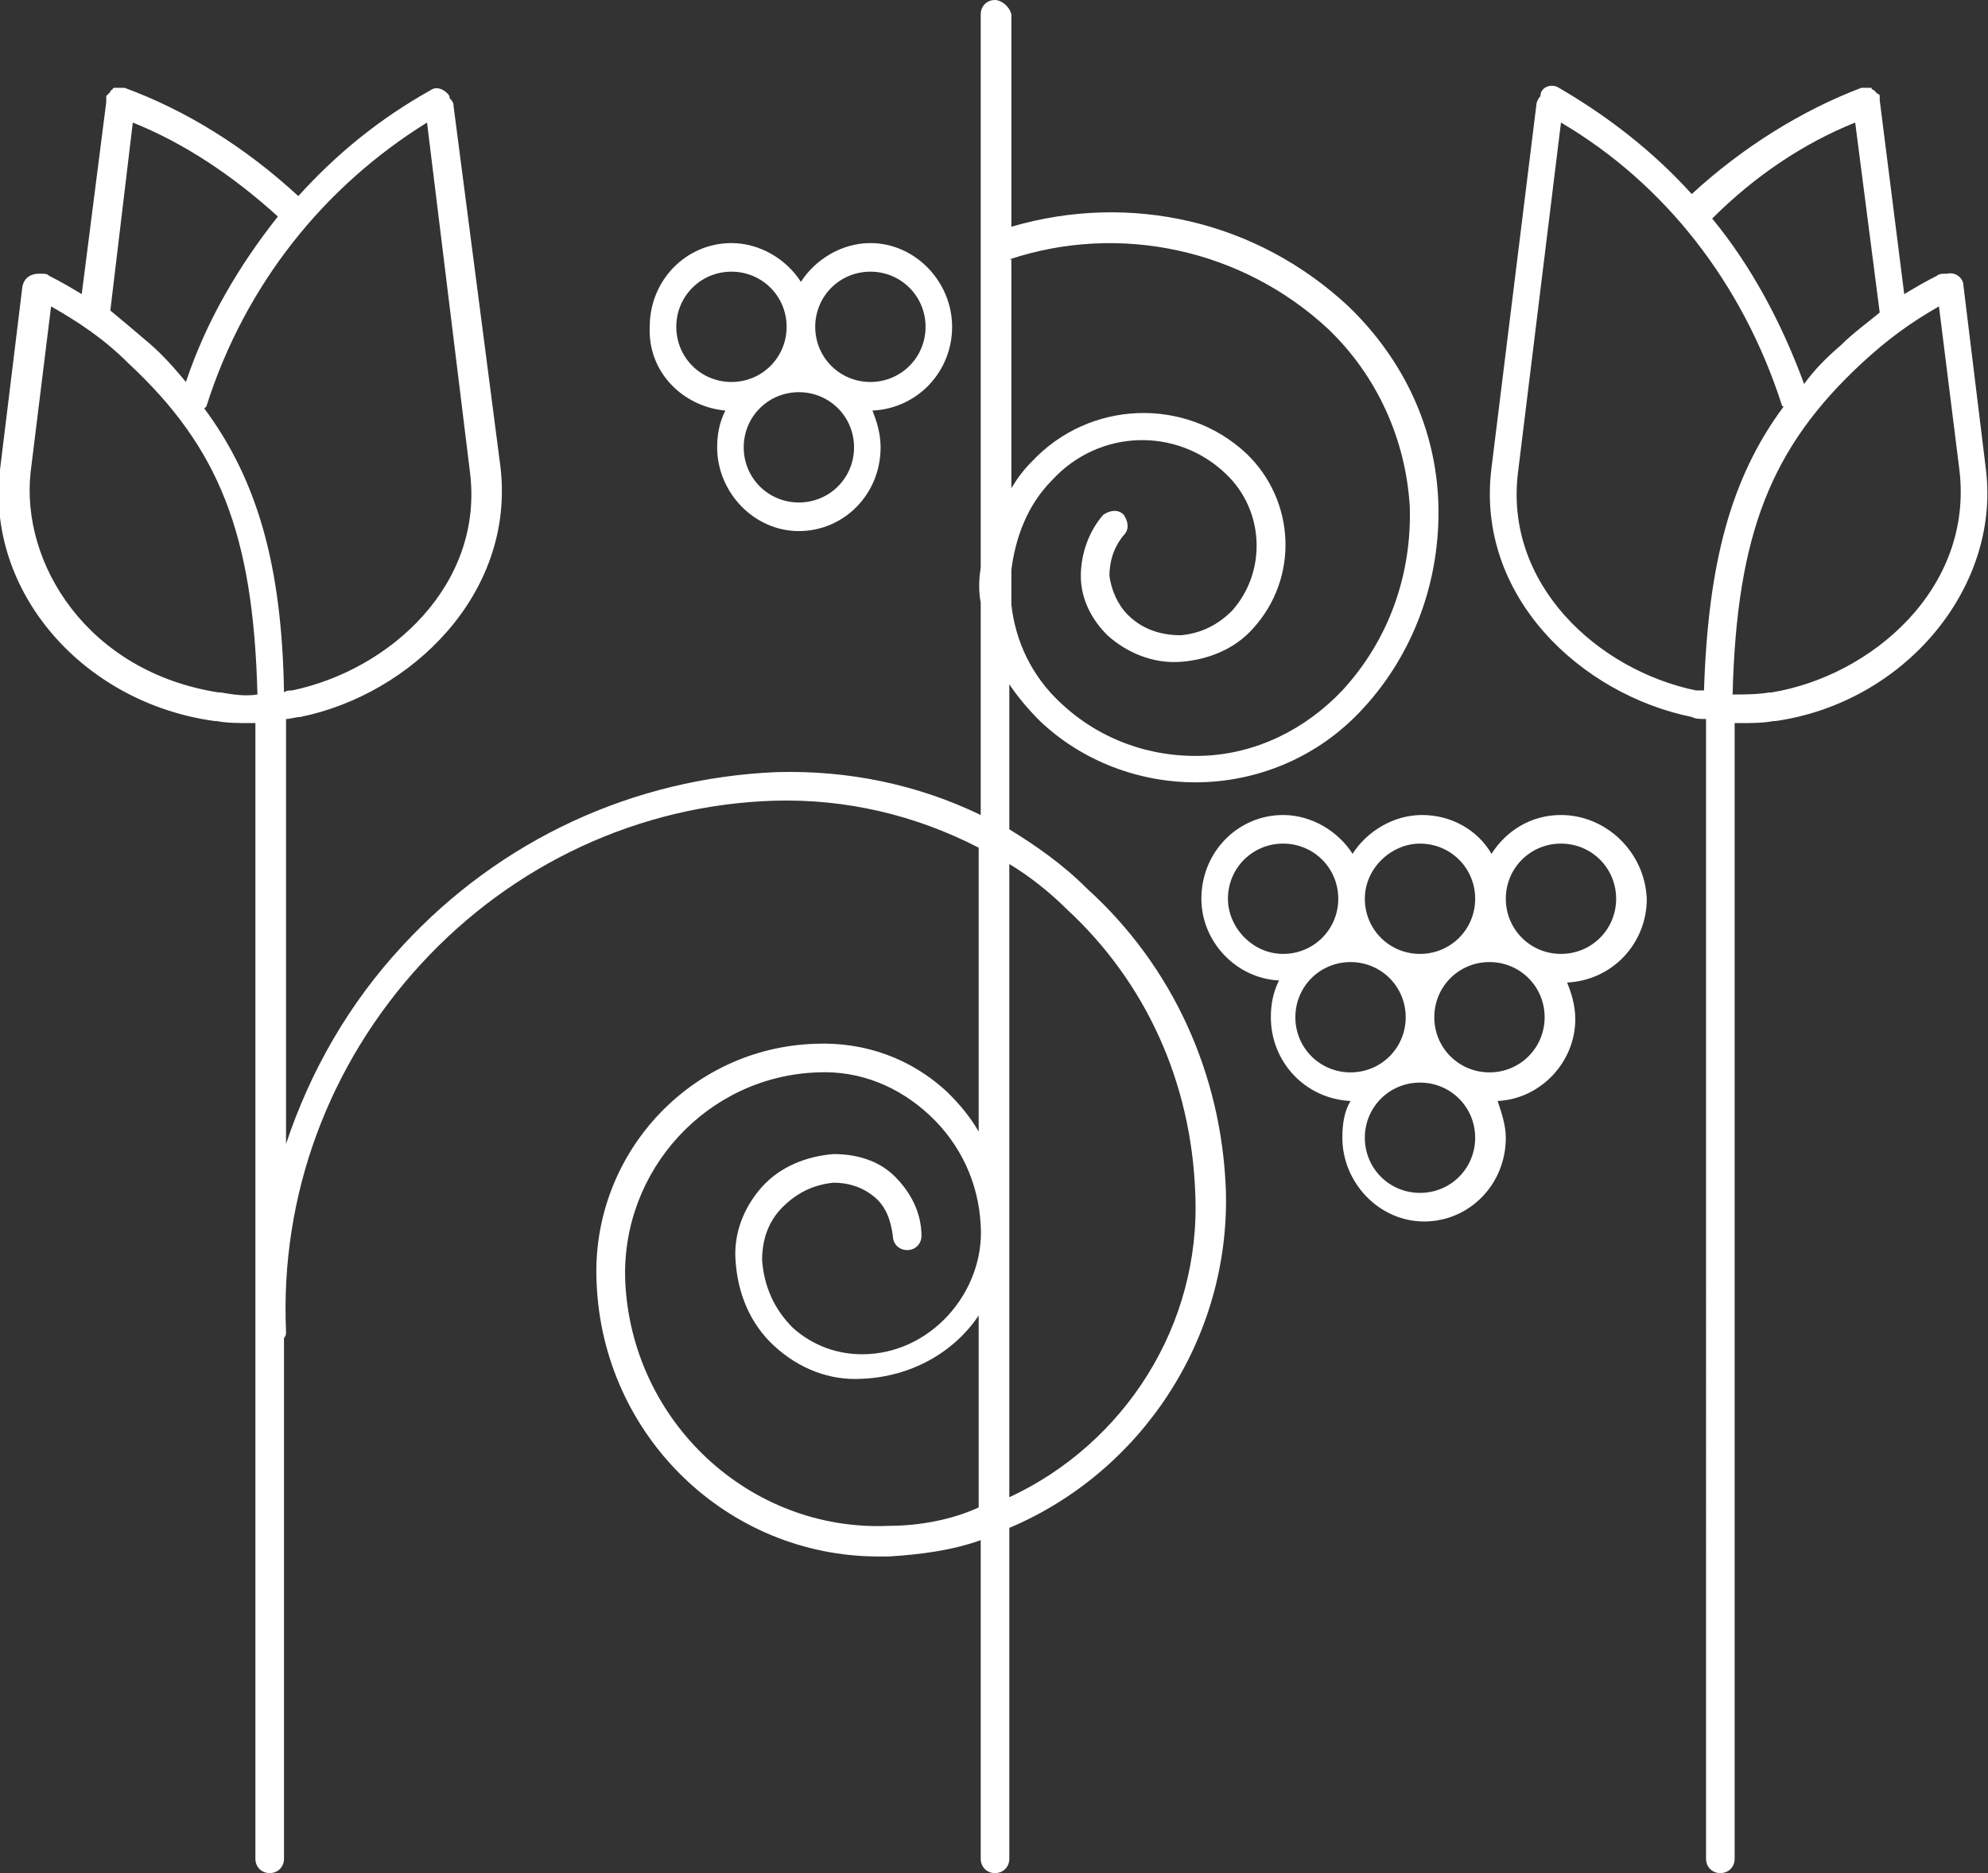
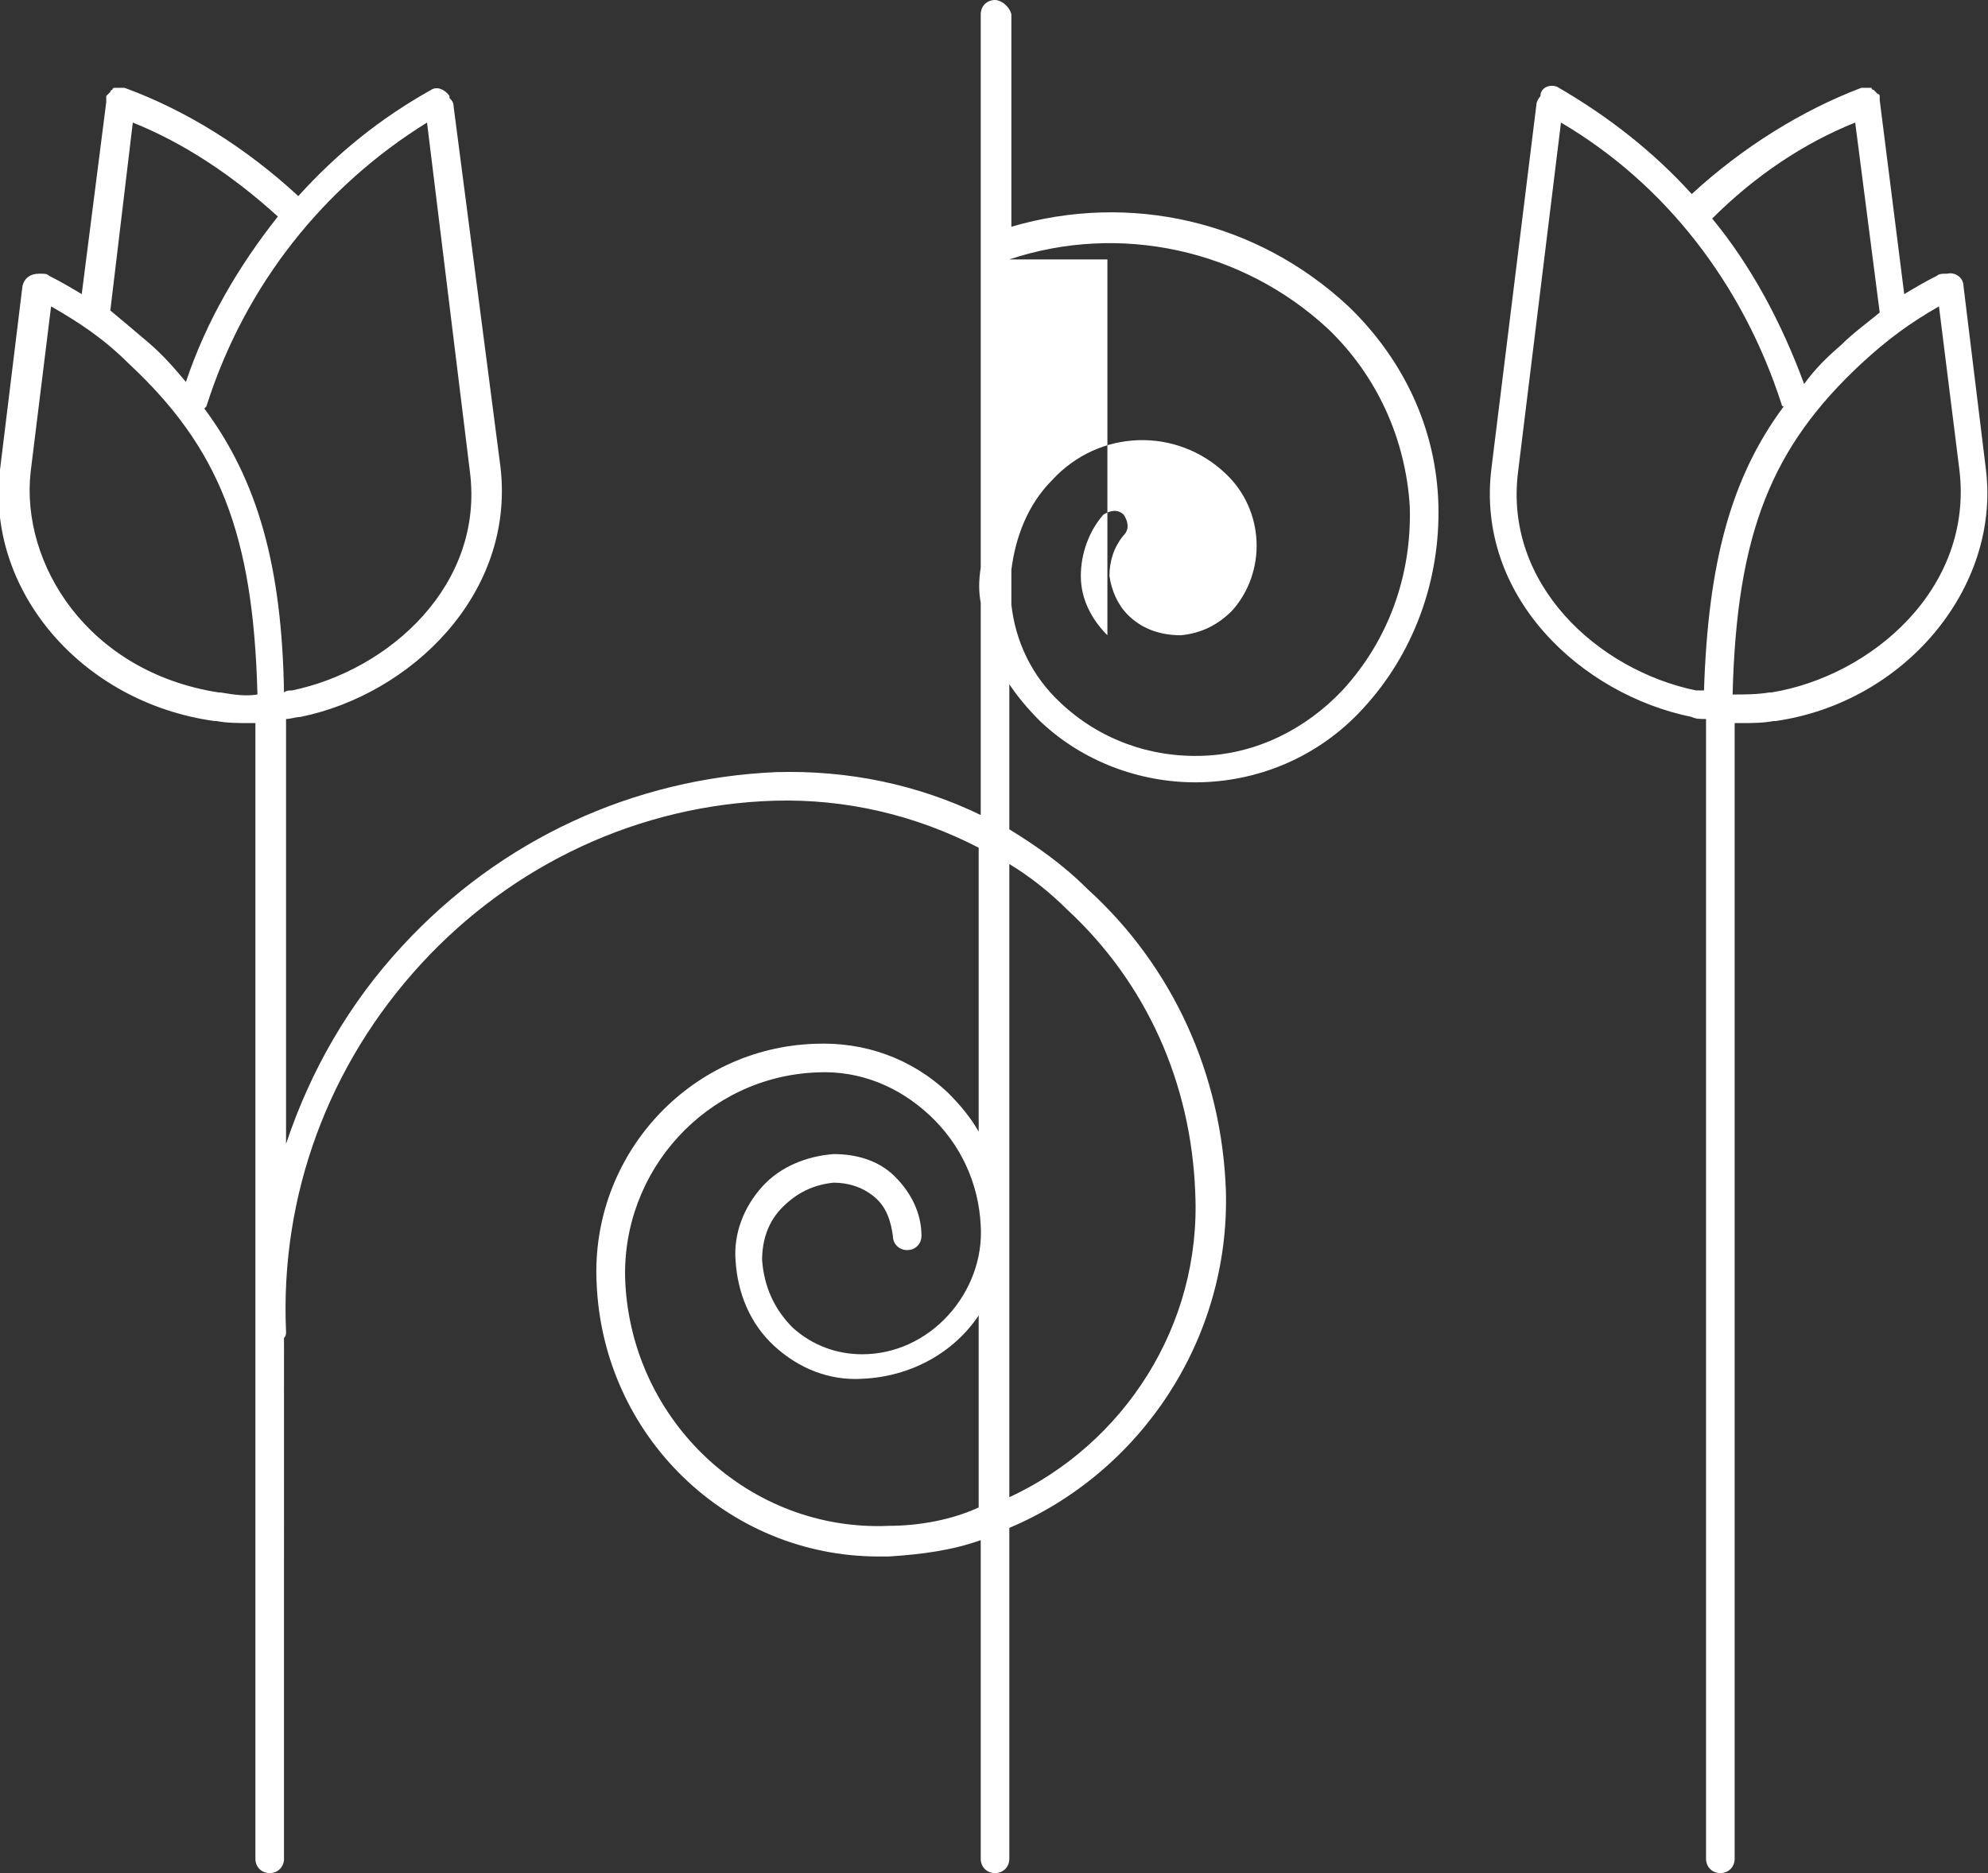
<svg xmlns="http://www.w3.org/2000/svg" xml:space="preserve" viewBox="0 0 97.3 91.7">
  <rect x="0" y="0" width="97.3" height="91.7" fill="#333333" stroke="none" />
  <g fill="#FFF">
-     <path d="M49.4 40.6v-7.1c.4.6.9 1.2 1.5 1.8 2.1 2 4.9 3 7.6 3 3 0 6-1.2 8.2-3.6 2.5-2.7 3.8-6.3 3.7-10S68.7 17.6 66 15c-4.5-4.2-10.7-5.6-16.5-3.9V.7c-.1-.4-.5-.7-.8-.7-.4 0-.7.3-.7.7v27.1c-.1.6-.1 1.2 0 1.7v10.4c-3.1-1.5-6.5-2.2-10-2.1-7 .3-13.5 3.3-18.3 8.5-2.6 2.8-4.5 6.1-5.7 9.7V35.2c.2 0 .5-.1.7-.1 5.4-1.1 10.5-6 9.8-12.2L22.2 5.2c0-.2-.1-.3-.2-.4v-.1c-.2-.3-.6-.5-.9-.3-2.5 1.4-4.6 3.1-6.5 5.2C12 7.2 9.1 5.4 6.1 4.3h-.5s-.1 0-.1.1c0 0-.1 0-.1.1l-.1.1-.1.1V5L4 14.4c-.5-.3-1-.6-1.6-.9-.1-.1-.2-.1-.4-.1h-.1c-.4 0-.7.2-.8.6L0 23c-.7 5.9 4 11.4 10.5 12.3h.1c.5.1 1.1.1 1.6.1h.3V91c0 .4.3.7.7.7.4 0 .7-.3.7-.7V65.5c.1-.1.1-.2.1-.3-.3-6.7 2.1-13.1 6.6-18s10.7-7.8 17.3-8c3.5-.1 6.9.7 10 2.3v13.9c-.4-.7-.9-1.3-1.5-1.9-1.8-1.7-4.1-2.5-6.5-2.4-6.2.2-11 5.5-10.7 11.7.3 7.5 6.4 13.4 13.8 13.4h.5c1.6-.1 3.1-.3 4.5-.8V91c0 .4.3.7.7.7.4 0 .7-.3.7-.7V74.8c6.4-2.7 10.8-9.2 10.6-16.5-.2-5.7-2.6-11-6.8-14.8-1.2-1.2-2.5-2.1-3.8-2.9zm0-27.9c5.4-1.8 11.4-.5 15.6 3.4 2.4 2.3 3.8 5.4 4 8.7.1 3.3-1 6.5-3.3 9-1.8 1.9-4.2 3.1-6.8 3.2-2.6.1-5.1-.8-7-2.6-1.4-1.3-2.2-3-2.4-4.8v-1.7c.2-1.6.8-3.2 2-4.4 2.3-2.5 6.1-2.6 8.5-.3 1.9 1.8 2 4.8.3 6.7-.7.7-1.5 1.1-2.5 1.2-1 0-1.9-.3-2.6-1-.5-.5-.8-1.2-.9-1.9 0-.7.2-1.4.7-2 .3-.3.2-.7 0-1-.3-.3-.7-.2-1 0-.7.8-1.1 1.9-1.1 3s.5 2.1 1.3 2.9c1 .9 2.3 1.4 3.6 1.3 1.3-.1 2.6-.6 3.5-1.6 2.3-2.5 2.1-6.3-.3-8.6-3-2.8-7.7-2.6-10.5.4-.4.4-.7.8-1 1.3V12.7zM20.9 6 23 23.1c.7 5.5-3.9 9.7-8.7 10.7-.1 0-.3 0-.4.1-.1-6.2-1.3-10.4-3.9-13.9l.1-.1C12 13.9 15.9 9.1 20.9 6zM6.5 6c2.5 1 4.9 2.6 7.1 4.6-1.9 2.4-3.5 5.1-4.5 8.1-.5-.6-1.1-1.3-1.8-1.9-.7-.6-1.3-1.1-1.9-1.6L6.5 6zm4.3 27.9h-.1c-6.4-1-9.7-6.3-9.2-10.8l1-8.1c1.4.8 2.6 1.6 3.8 2.8 4.4 4.1 6.1 8.3 6.3 16.2-.6.1-1.2 0-1.8-.1zm32.7 40.8c-6.8.3-12.6-5.1-12.9-12-.2-5.4 4-10 9.4-10.2 2.1-.1 4 .7 5.5 2.1C47 56 47.9 57.9 48 60c.1 1.6-.5 3.2-1.6 4.4-1.1 1.2-2.6 1.9-4.2 1.9-1.2 0-2.4-.4-3.4-1.3-.9-.9-1.4-2-1.5-3.3 0-1 .3-1.9 1-2.6.7-.7 1.5-1.1 2.5-1.2.7 0 1.4.2 2 .7s.8 1.2.9 1.9c0 .4.3.7.7.7.4 0 .7-.3.7-.7 0-1.1-.5-2.1-1.3-2.9-.8-.8-1.9-1.1-3-1.1-1.3.1-2.6.6-3.5 1.6s-1.4 2.3-1.3 3.6c.1 1.6.7 3.1 1.9 4.2s2.7 1.7 4.3 1.6c2.4-.1 4.5-1.3 5.7-3.1v9.4c-1.3.6-2.9.9-4.4.9zm5.9-1.4v-31c1 .6 2 1.4 2.8 2.2 3.9 3.6 6.1 8.5 6.3 13.9.3 6.5-3.5 12.3-9.1 14.9zM97.2 23l-1.1-9c0-.4-.4-.7-.8-.6h-.1c-.1 0-.3 0-.4.1-.6.3-1.1.6-1.6.9L92 4.9v-.2s0-.1-.1-.1l-.1-.1-.1-.1s-.1 0-.1-.1h-.5c-2.9 1.1-5.8 2.9-8.3 5.2-1.9-2.1-4.1-3.8-6.5-5.2-.3-.2-.8-.1-.9.3v.1c-.1.1-.2.3-.2.4L73 22.9c-.8 6.3 4.4 11.1 9.8 12.2.2.1.4.1.7.1V91c0 .4.3.7.7.7.4 0 .7-.3.7-.7V35.4h.3c.5 0 1.1 0 1.6-.1h.1c6.3-.9 11-6.5 10.3-12.3zM90.8 6l1.2 9.3c-.6.5-1.3 1-1.9 1.6-.7.6-1.3 1.2-1.8 1.9-1.1-3-2.6-5.8-4.5-8.1 2.1-2.1 4.5-3.7 7-4.7zM83 33.8c-.1 0-.1 0 0 0-4.8-1-9.4-5.2-8.7-10.7L76.4 6c5.1 3 8.9 7.9 10.8 13.8 0 0 0 .1.1.1-2.6 3.5-3.7 7.7-3.9 13.9H83zm3.7.1h-.1c-.6.1-1.2.1-1.8.1.2-7.9 1.9-12.1 6.3-16.2 1.3-1.2 2.4-2 3.8-2.8l1 8c.7 5.8-4.3 10.1-9.2 10.9z" />
-     <path d="M35.5 20.1c-.3.6-.4 1.2-.4 1.8 0 2.2 1.8 4.1 4 4.1s4-1.8 4-4.1c0-.7-.2-1.3-.4-1.8 2.2-.1 3.9-1.9 3.9-4.1 0-2.2-1.8-4.1-4-4.1-1.4 0-2.7.8-3.4 1.9-.7-1.1-2-1.9-3.4-1.9-2.2 0-4 1.8-4 4.1-.1 2.2 1.6 3.9 3.7 4.1zm3.6 4.5c-1.5 0-2.7-1.2-2.7-2.7s1.2-2.7 2.7-2.7c1.5 0 2.7 1.2 2.7 2.7s-1.2 2.7-2.7 2.7zm3.5-11.3c1.5 0 2.7 1.2 2.7 2.7s-1.2 2.7-2.7 2.7c-1.5 0-2.7-1.2-2.7-2.7s1.2-2.7 2.7-2.7zm-6.8 0c1.5 0 2.7 1.2 2.7 2.7s-1.2 2.7-2.7 2.7c-1.5 0-2.7-1.2-2.7-2.7s1.2-2.7 2.7-2.7zm40.6 26.6c-1.5 0-2.7.8-3.4 1.9-.7-1.2-2-1.9-3.4-1.9s-2.7.8-3.4 1.9c-.7-1.1-2-1.9-3.4-1.9-2.2 0-4 1.8-4 4.1 0 2.1 1.7 3.9 3.8 4-.3.6-.4 1.2-.4 1.8 0 2.2 1.7 4 3.9 4.1-.3.5-.4 1.1-.4 1.8 0 2.2 1.8 4.1 4 4.1s4-1.8 4-4.1c0-.6-.2-1.2-.4-1.8 2.1-.1 3.8-1.9 3.8-4 0-.7-.2-1.3-.4-1.8 2.2-.1 3.9-1.9 3.9-4.1-.1-2.3-2-4.1-4.2-4.1zm-6.9 1.4c1.5 0 2.7 1.2 2.7 2.7s-1.2 2.7-2.7 2.7c-1.5 0-2.7-1.2-2.7-2.7s1.3-2.7 2.7-2.7zM60.1 44c0-1.5 1.2-2.7 2.7-2.7 1.5 0 2.7 1.2 2.7 2.7s-1.2 2.7-2.7 2.7c-1.5 0-2.7-1.3-2.7-2.7zm3.3 5.8c0-1.5 1.2-2.7 2.7-2.7 1.5 0 2.7 1.2 2.7 2.7s-1.2 2.7-2.7 2.7c-1.5 0-2.7-1.2-2.7-2.7zm6.1 8.6c-1.5 0-2.7-1.2-2.7-2.7S68 53 69.5 53c1.5 0 2.7 1.2 2.7 2.7s-1.2 2.7-2.7 2.7zm3.4-5.9c-1.5 0-2.7-1.2-2.7-2.7s1.2-2.7 2.7-2.7c1.5 0 2.7 1.2 2.7 2.7s-1.2 2.7-2.7 2.7zm3.5-5.8c-1.5 0-2.7-1.2-2.7-2.7s1.2-2.7 2.7-2.7c1.5 0 2.7 1.2 2.7 2.7s-1.2 2.7-2.7 2.7z" />
+     <path d="M49.4 40.6v-7.1c.4.6.9 1.2 1.5 1.8 2.1 2 4.9 3 7.6 3 3 0 6-1.2 8.2-3.6 2.5-2.7 3.8-6.3 3.7-10S68.7 17.6 66 15c-4.5-4.2-10.7-5.6-16.5-3.9V.7c-.1-.4-.5-.7-.8-.7-.4 0-.7.3-.7.7v27.1c-.1.6-.1 1.2 0 1.7v10.4c-3.1-1.5-6.5-2.2-10-2.1-7 .3-13.5 3.3-18.3 8.5-2.6 2.8-4.5 6.1-5.7 9.7V35.2c.2 0 .5-.1.7-.1 5.4-1.1 10.5-6 9.8-12.2L22.2 5.2c0-.2-.1-.3-.2-.4v-.1c-.2-.3-.6-.5-.9-.3-2.5 1.4-4.6 3.1-6.5 5.2C12 7.2 9.1 5.4 6.1 4.3h-.5s-.1 0-.1.1c0 0-.1 0-.1.1l-.1.1-.1.1V5L4 14.4c-.5-.3-1-.6-1.6-.9-.1-.1-.2-.1-.4-.1h-.1c-.4 0-.7.2-.8.6L0 23c-.7 5.9 4 11.4 10.5 12.3h.1c.5.1 1.1.1 1.6.1h.3V91c0 .4.3.7.7.7.4 0 .7-.3.7-.7V65.5c.1-.1.1-.2.1-.3-.3-6.7 2.1-13.1 6.6-18s10.7-7.8 17.3-8c3.5-.1 6.9.7 10 2.3v13.9c-.4-.7-.9-1.3-1.5-1.9-1.8-1.7-4.1-2.5-6.5-2.4-6.2.2-11 5.5-10.7 11.7.3 7.5 6.4 13.4 13.8 13.4h.5c1.6-.1 3.1-.3 4.5-.8V91c0 .4.3.7.7.7.4 0 .7-.3.7-.7V74.8c6.4-2.7 10.8-9.2 10.6-16.5-.2-5.7-2.6-11-6.8-14.8-1.2-1.2-2.5-2.1-3.8-2.9zm0-27.9c5.4-1.8 11.4-.5 15.6 3.4 2.4 2.3 3.8 5.4 4 8.7.1 3.3-1 6.5-3.3 9-1.8 1.9-4.2 3.1-6.8 3.2-2.6.1-5.1-.8-7-2.6-1.4-1.3-2.2-3-2.4-4.8v-1.7c.2-1.6.8-3.2 2-4.4 2.3-2.5 6.1-2.6 8.5-.3 1.9 1.8 2 4.8.3 6.7-.7.7-1.5 1.1-2.5 1.2-1 0-1.9-.3-2.6-1-.5-.5-.8-1.2-.9-1.9 0-.7.2-1.4.7-2 .3-.3.2-.7 0-1-.3-.3-.7-.2-1 0-.7.8-1.1 1.9-1.1 3s.5 2.1 1.3 2.9V12.7zM20.9 6 23 23.1c.7 5.5-3.9 9.7-8.7 10.7-.1 0-.3 0-.4.1-.1-6.2-1.3-10.4-3.9-13.9l.1-.1C12 13.9 15.9 9.1 20.9 6zM6.5 6c2.5 1 4.9 2.6 7.1 4.6-1.9 2.4-3.5 5.1-4.5 8.1-.5-.6-1.1-1.3-1.8-1.9-.7-.6-1.3-1.1-1.9-1.6L6.5 6zm4.3 27.9h-.1c-6.4-1-9.7-6.3-9.2-10.8l1-8.1c1.4.8 2.6 1.6 3.8 2.8 4.4 4.1 6.1 8.3 6.3 16.2-.6.1-1.2 0-1.8-.1zm32.7 40.8c-6.8.3-12.6-5.1-12.9-12-.2-5.4 4-10 9.4-10.2 2.1-.1 4 .7 5.5 2.1C47 56 47.9 57.9 48 60c.1 1.6-.5 3.2-1.6 4.4-1.1 1.2-2.6 1.9-4.2 1.9-1.2 0-2.4-.4-3.4-1.3-.9-.9-1.4-2-1.5-3.3 0-1 .3-1.9 1-2.6.7-.7 1.5-1.1 2.5-1.2.7 0 1.4.2 2 .7s.8 1.2.9 1.9c0 .4.3.7.7.7.4 0 .7-.3.7-.7 0-1.1-.5-2.1-1.3-2.9-.8-.8-1.9-1.1-3-1.1-1.3.1-2.6.6-3.5 1.6s-1.4 2.3-1.3 3.6c.1 1.6.7 3.1 1.9 4.2s2.7 1.7 4.3 1.6c2.4-.1 4.5-1.3 5.7-3.1v9.4c-1.3.6-2.9.9-4.4.9zm5.9-1.4v-31c1 .6 2 1.4 2.8 2.2 3.9 3.6 6.1 8.5 6.3 13.9.3 6.5-3.5 12.3-9.1 14.9zM97.2 23l-1.1-9c0-.4-.4-.7-.8-.6h-.1c-.1 0-.3 0-.4.1-.6.3-1.1.6-1.6.9L92 4.9v-.2s0-.1-.1-.1l-.1-.1-.1-.1s-.1 0-.1-.1h-.5c-2.9 1.1-5.8 2.9-8.3 5.2-1.9-2.1-4.1-3.8-6.5-5.2-.3-.2-.8-.1-.9.3v.1c-.1.1-.2.3-.2.4L73 22.9c-.8 6.3 4.4 11.1 9.8 12.2.2.1.4.1.7.1V91c0 .4.3.7.7.7.4 0 .7-.3.7-.7V35.4h.3c.5 0 1.1 0 1.6-.1h.1c6.3-.9 11-6.5 10.3-12.3zM90.8 6l1.2 9.3c-.6.5-1.3 1-1.9 1.6-.7.6-1.3 1.2-1.8 1.9-1.1-3-2.6-5.8-4.5-8.1 2.1-2.1 4.5-3.7 7-4.7zM83 33.8c-.1 0-.1 0 0 0-4.8-1-9.4-5.2-8.7-10.7L76.4 6c5.1 3 8.9 7.9 10.8 13.8 0 0 0 .1.1.1-2.6 3.5-3.7 7.7-3.9 13.9H83zm3.7.1h-.1c-.6.1-1.2.1-1.8.1.2-7.9 1.9-12.1 6.3-16.2 1.3-1.2 2.4-2 3.8-2.8l1 8c.7 5.8-4.3 10.1-9.2 10.9z" />
  </g>
</svg>